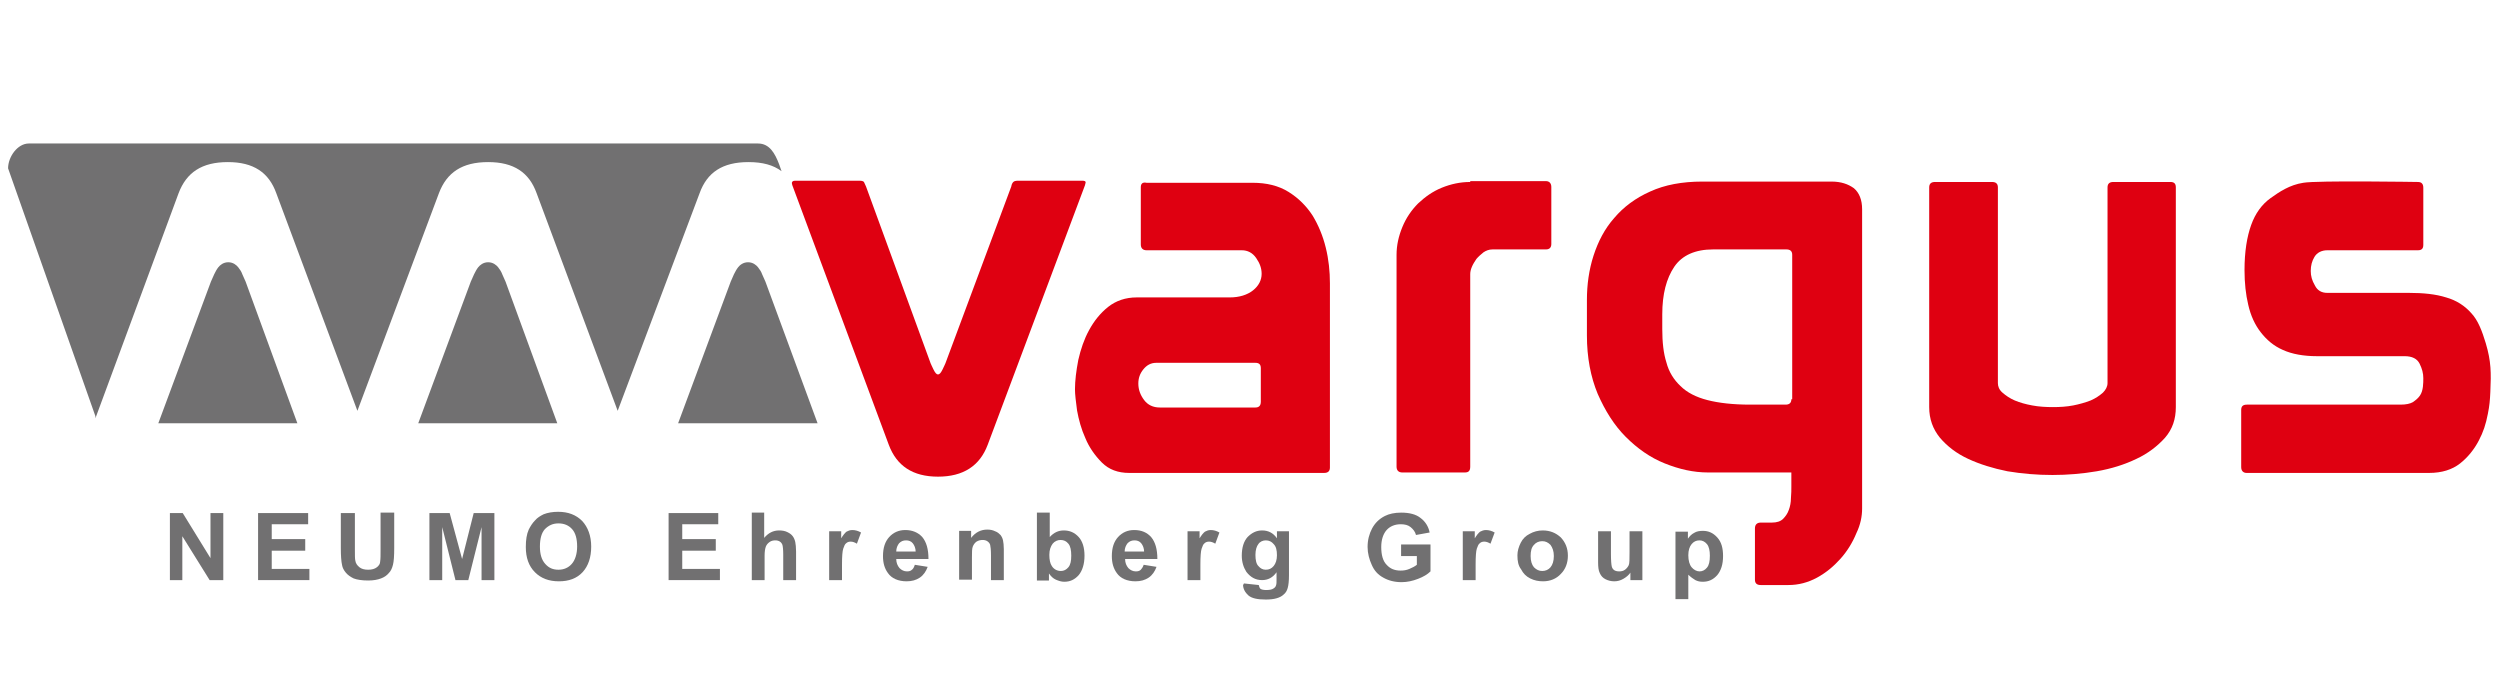
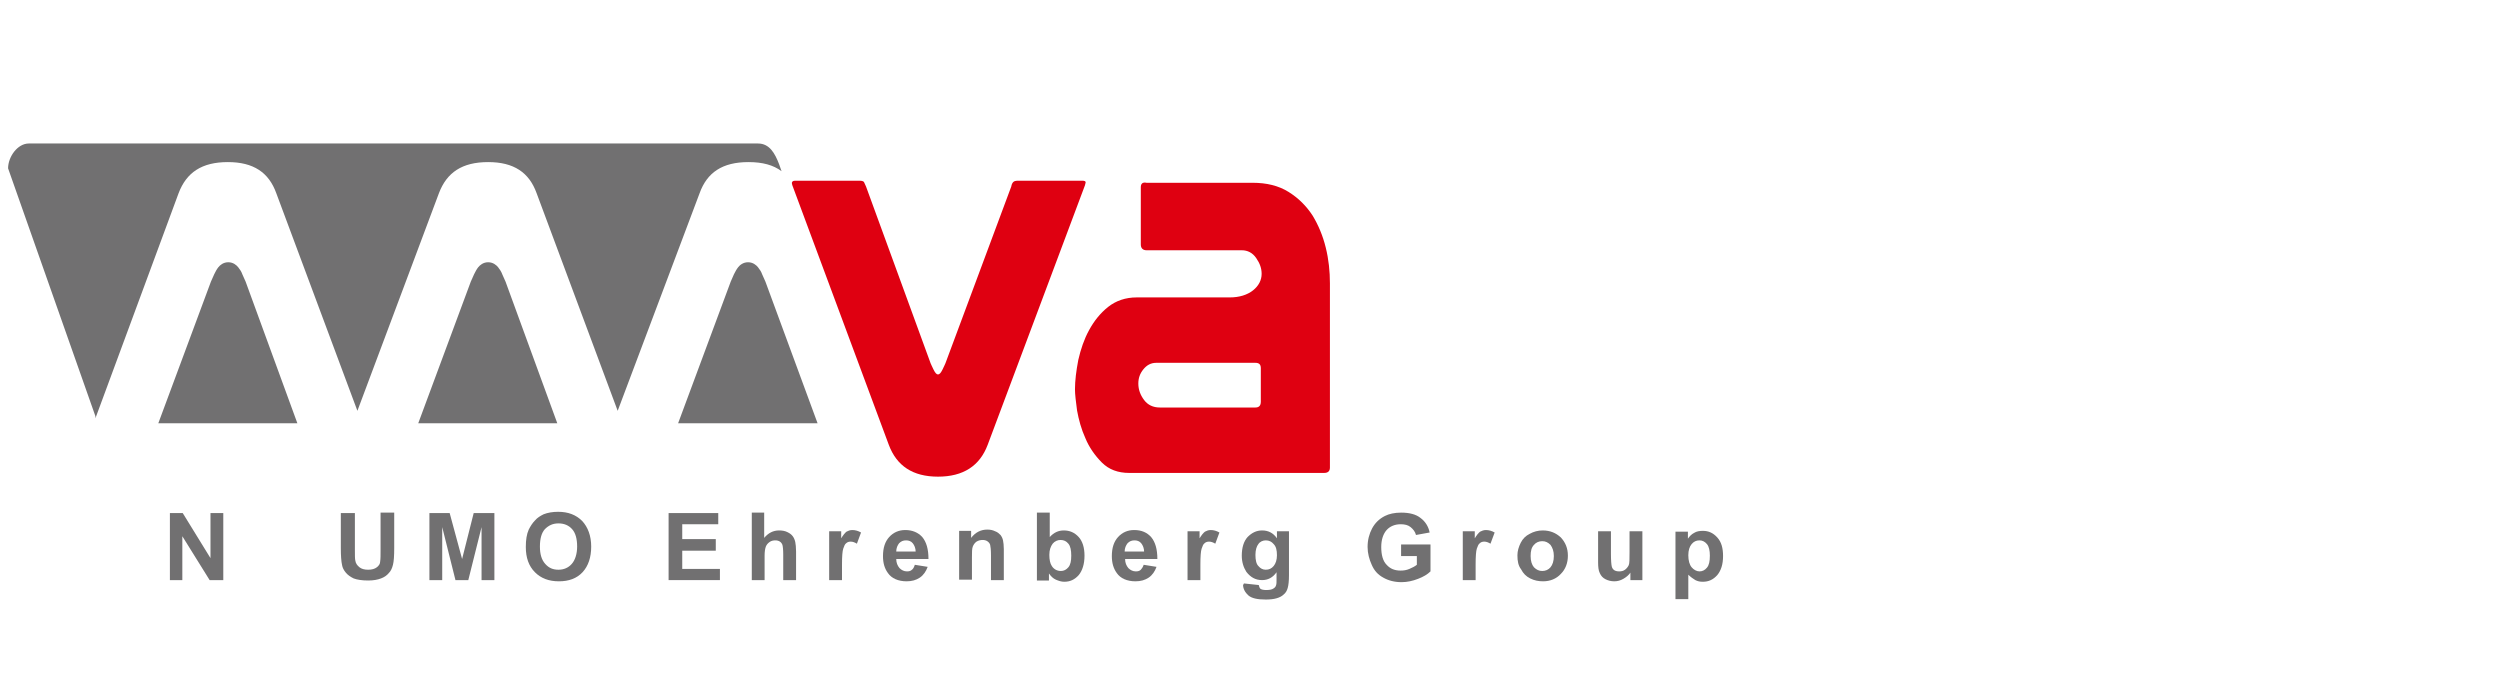
<svg xmlns="http://www.w3.org/2000/svg" width="290" viewBox="0 0 217.5 60" height="80" preserveAspectRatio="xMidYMid meet">
-   <path fill="#df0011" d="M 155.848 34.734 C 155.848 35.059 155.668 35.203 155.344 35.203 L 152.25 35.203 C 150.773 35.203 149.512 35.059 148.539 34.805 C 147.566 34.555 146.777 34.156 146.199 33.582 C 145.625 33.043 145.191 32.359 144.977 31.531 C 144.723 30.738 144.617 29.766 144.617 28.613 L 144.617 27.352 C 144.617 25.59 144.977 24.223 145.66 23.211 C 146.344 22.203 147.496 21.699 149.043 21.699 L 155.418 21.699 C 155.742 21.699 155.922 21.844 155.922 22.168 L 155.922 34.734 Z M 162.004 44.238 L 162.004 18.207 C 162.004 17.379 161.754 16.77 161.285 16.371 C 160.781 16.012 160.168 15.797 159.34 15.797 L 148.109 15.797 C 146.344 15.797 144.832 16.082 143.57 16.66 C 142.273 17.234 141.23 18.027 140.438 18.965 C 139.609 19.898 139.035 21.016 138.637 22.242 C 138.242 23.465 138.062 24.762 138.062 26.094 L 138.062 29.188 C 138.062 31.098 138.387 32.789 139 34.266 C 139.648 35.742 140.438 37.004 141.445 38.012 C 142.453 39.02 143.57 39.812 144.832 40.316 C 146.09 40.82 147.316 41.105 148.613 41.105 L 155.848 41.105 L 155.848 42.332 C 155.848 42.617 155.848 42.941 155.812 43.34 C 155.812 43.699 155.742 44.059 155.633 44.348 C 155.523 44.672 155.344 44.922 155.129 45.141 C 154.914 45.355 154.59 45.465 154.156 45.465 L 153.184 45.465 C 152.859 45.465 152.68 45.645 152.68 45.969 L 152.68 50.434 C 152.68 50.758 152.859 50.898 153.184 50.898 L 155.598 50.898 C 156.461 50.898 157.289 50.684 158.082 50.254 C 158.875 49.82 159.52 49.281 160.133 48.598 C 160.711 47.949 161.176 47.191 161.5 46.398 C 161.863 45.645 162.004 44.922 162.004 44.238 " fill-opacity="1" fill-rule="nonzero" />
  <path fill="#df0011" d="M 94.391 16.121 L 94.426 15.977 C 94.531 15.723 94.281 15.723 94.137 15.723 L 88.555 15.723 C 88.375 15.723 88.23 15.758 88.16 15.832 C 88.09 15.902 88.016 16.012 87.98 16.227 L 82.254 31.602 C 82.219 31.672 82.148 31.855 82.004 32.141 C 81.859 32.43 81.75 32.574 81.605 32.574 C 81.465 32.574 81.355 32.43 81.211 32.141 C 81.066 31.855 80.996 31.672 80.961 31.602 L 75.344 16.227 C 75.27 16.047 75.199 15.902 75.164 15.832 C 75.09 15.758 74.984 15.723 74.766 15.723 L 69.148 15.723 C 68.969 15.723 68.863 15.832 68.898 15.977 L 68.934 16.121 L 77.324 38.695 C 78.008 40.531 79.41 41.469 81.605 41.469 C 83.805 41.469 85.242 40.531 85.93 38.695 Z M 94.391 16.121 " fill-opacity="1" fill-rule="nonzero" />
  <path fill="#df0011" d="M 100.906 35.453 C 100.328 35.453 99.863 35.238 99.539 34.805 C 99.215 34.375 99.035 33.906 99.035 33.367 C 99.035 32.898 99.176 32.5 99.465 32.141 C 99.754 31.781 100.113 31.566 100.582 31.566 L 109.223 31.566 C 109.547 31.566 109.691 31.711 109.691 32.035 L 109.691 34.949 C 109.691 35.273 109.547 35.453 109.223 35.453 Z M 99.25 16.301 L 99.25 21.27 C 99.25 21.594 99.43 21.773 99.754 21.773 L 108.035 21.773 C 108.539 21.773 108.973 21.988 109.293 22.457 C 109.617 22.926 109.762 23.355 109.762 23.824 C 109.762 24.363 109.512 24.867 109.008 25.266 C 108.504 25.66 107.82 25.875 106.992 25.875 L 98.891 25.875 C 97.918 25.875 97.09 26.164 96.406 26.703 C 95.723 27.246 95.18 27.93 94.75 28.723 C 94.316 29.512 94.027 30.379 93.812 31.312 C 93.633 32.25 93.523 33.113 93.523 33.871 C 93.523 34.301 93.598 34.914 93.703 35.707 C 93.848 36.5 94.066 37.328 94.426 38.117 C 94.75 38.91 95.254 39.629 95.863 40.242 C 96.477 40.855 97.27 41.145 98.242 41.145 L 115.199 41.145 C 115.523 41.145 115.703 41 115.703 40.676 L 115.703 24.652 C 115.703 23.609 115.594 22.566 115.344 21.555 C 115.09 20.512 114.695 19.574 114.191 18.746 C 113.652 17.922 112.969 17.234 112.102 16.695 C 111.238 16.156 110.195 15.902 108.973 15.902 L 99.754 15.902 C 99.395 15.832 99.25 15.977 99.25 16.301 " fill-opacity="1" fill-rule="nonzero" />
-   <path fill="#df0011" d="M 127.91 15.832 C 127.047 15.832 126.219 16.012 125.426 16.336 C 124.633 16.66 123.984 17.129 123.371 17.703 C 122.797 18.281 122.328 18.965 122.004 19.758 C 121.68 20.547 121.5 21.34 121.5 22.168 L 121.5 40.602 C 121.5 40.926 121.68 41.105 122.004 41.105 L 127.441 41.105 C 127.766 41.105 127.91 40.961 127.91 40.602 L 127.91 23.859 C 127.91 23.68 127.945 23.465 128.055 23.211 C 128.16 22.961 128.305 22.746 128.449 22.527 C 128.629 22.312 128.844 22.133 129.062 21.953 C 129.277 21.809 129.531 21.699 129.852 21.699 L 134.496 21.699 C 134.82 21.699 134.965 21.52 134.965 21.23 L 134.965 16.266 C 134.965 15.941 134.785 15.758 134.496 15.758 L 127.91 15.758 Z M 127.91 15.832 " fill-opacity="1" fill-rule="nonzero" />
-   <path fill="#df0011" d="M 183.355 16.301 L 183.355 33.328 C 183.355 33.617 183.211 33.906 182.961 34.156 C 182.672 34.41 182.312 34.66 181.879 34.844 C 181.41 35.023 180.906 35.168 180.367 35.273 C 179.793 35.383 179.215 35.418 178.605 35.418 C 177.992 35.418 177.379 35.383 176.805 35.273 C 176.227 35.168 175.723 35.023 175.293 34.844 C 174.859 34.66 174.5 34.41 174.211 34.156 C 173.922 33.906 173.816 33.617 173.816 33.328 L 173.816 16.301 C 173.816 15.977 173.637 15.832 173.312 15.832 L 168.344 15.832 C 168.02 15.832 167.84 15.977 167.84 16.301 L 167.84 35.418 C 167.84 36.461 168.164 37.328 168.773 38.082 C 169.422 38.84 170.215 39.449 171.223 39.918 C 172.23 40.387 173.383 40.746 174.645 41 C 175.938 41.215 177.234 41.324 178.566 41.324 C 179.863 41.324 181.16 41.215 182.422 41 C 183.68 40.781 184.832 40.422 185.875 39.918 C 186.883 39.449 187.711 38.801 188.359 38.082 C 189.008 37.328 189.297 36.461 189.297 35.418 L 189.297 16.301 C 189.297 15.977 189.152 15.832 188.828 15.832 L 183.859 15.832 C 183.535 15.832 183.355 15.977 183.355 16.301 " fill-opacity="1" fill-rule="nonzero" />
-   <path fill="#df0011" d="M 194.984 35.672 L 194.984 40.641 C 194.984 40.961 195.164 41.145 195.453 41.145 L 211.332 41.145 C 212.449 41.145 213.348 40.855 214.031 40.316 C 214.715 39.773 215.258 39.09 215.652 38.336 C 216.047 37.578 216.266 36.93 216.445 35.996 C 216.59 35.273 216.625 34.844 216.66 34.086 C 216.734 32.43 216.734 31.457 216.266 29.875 C 215.941 28.793 215.582 27.855 215.004 27.246 C 214.43 26.598 213.707 26.129 212.809 25.875 C 211.906 25.59 210.828 25.48 209.566 25.48 L 202.477 25.48 C 201.969 25.48 201.609 25.266 201.395 24.832 C 201.141 24.402 201.035 24.004 201.035 23.574 C 201.035 23.105 201.141 22.707 201.359 22.348 C 201.574 21.988 201.969 21.773 202.477 21.773 L 210.359 21.773 C 210.684 21.773 210.828 21.629 210.828 21.305 L 210.828 16.336 C 210.828 16.012 210.684 15.832 210.359 15.832 C 210.359 15.832 201.574 15.688 200.387 15.902 C 199.199 16.082 198.297 16.695 197.543 17.234 C 196.785 17.777 196.211 18.566 195.852 19.574 C 195.488 20.586 195.273 21.879 195.273 23.5 C 195.273 24.617 195.383 25.625 195.598 26.523 C 195.812 27.461 196.176 28.254 196.68 28.902 C 197.184 29.551 197.793 30.09 198.621 30.449 C 199.414 30.809 200.422 30.988 201.574 30.988 L 209.207 30.988 C 209.855 30.988 210.289 31.207 210.504 31.637 C 210.719 32.07 210.828 32.465 210.828 32.898 C 210.828 33.113 210.828 33.367 210.793 33.652 C 210.754 33.941 210.684 34.195 210.539 34.41 C 210.395 34.625 210.18 34.805 209.926 34.984 C 209.676 35.129 209.316 35.203 208.848 35.203 L 195.488 35.203 C 195.129 35.203 194.984 35.348 194.984 35.672 " fill-opacity="1" fill-rule="nonzero" />
  <path fill="#717071" d="M 14.781 50.469 L 14.781 44.637 L 15.898 44.637 L 18.312 48.559 L 18.312 44.637 L 19.426 44.637 L 19.426 50.469 L 18.238 50.469 L 15.863 46.652 L 15.863 50.469 Z M 14.781 50.469 " fill-opacity="1" fill-rule="nonzero" />
-   <path fill="#717071" d="M 22.453 50.469 L 22.453 44.637 L 26.809 44.637 L 26.809 45.609 L 23.641 45.609 L 23.641 46.902 L 26.555 46.902 L 26.555 47.91 L 23.641 47.91 L 23.641 49.496 L 26.918 49.496 L 26.918 50.469 Z M 22.453 50.469 " fill-opacity="1" fill-rule="nonzero" />
  <path fill="#717071" d="M 29.688 44.637 L 30.875 44.637 L 30.875 47.805 C 30.875 48.309 30.875 48.633 30.914 48.777 C 30.949 49.027 31.094 49.207 31.273 49.352 C 31.453 49.496 31.703 49.566 32.027 49.566 C 32.352 49.566 32.605 49.496 32.785 49.352 C 32.965 49.207 33.074 49.062 33.074 48.848 C 33.109 48.633 33.109 48.309 33.109 47.84 L 33.109 44.598 L 34.297 44.598 L 34.297 47.66 C 34.297 48.379 34.262 48.848 34.188 49.137 C 34.117 49.426 34.008 49.676 33.828 49.855 C 33.648 50.07 33.434 50.215 33.145 50.324 C 32.855 50.434 32.496 50.504 32.027 50.504 C 31.488 50.504 31.059 50.434 30.77 50.324 C 30.48 50.18 30.266 50.035 30.086 49.82 C 29.906 49.605 29.797 49.387 29.762 49.172 C 29.688 48.848 29.652 48.344 29.652 47.695 L 29.652 44.637 Z M 29.688 44.637 " fill-opacity="1" fill-rule="nonzero" />
  <path fill="#717071" d="M 37.359 50.469 L 37.359 44.637 L 39.121 44.637 L 40.203 48.633 L 41.211 44.637 L 43.012 44.637 L 43.012 50.469 L 41.895 50.469 L 41.895 45.859 L 40.742 50.469 L 39.625 50.469 L 38.473 45.859 L 38.473 50.469 Z M 37.359 50.469 " fill-opacity="1" fill-rule="nonzero" />
  <path fill="#717071" d="M 46.973 47.551 C 46.973 48.199 47.113 48.703 47.438 49.062 C 47.762 49.426 48.121 49.566 48.59 49.566 C 49.059 49.566 49.457 49.387 49.742 49.062 C 50.031 48.738 50.211 48.199 50.211 47.551 C 50.211 46.867 50.066 46.363 49.777 46.039 C 49.492 45.715 49.094 45.535 48.59 45.535 C 48.086 45.535 47.727 45.715 47.402 46.039 C 47.113 46.363 46.973 46.867 46.973 47.551 M 45.746 47.586 C 45.746 46.977 45.82 46.473 46 46.074 C 46.145 45.789 46.324 45.5 46.539 45.285 C 46.754 45.031 47.008 44.887 47.293 44.742 C 47.656 44.598 48.086 44.527 48.555 44.527 C 49.418 44.527 50.102 44.781 50.645 45.32 C 51.148 45.859 51.434 46.617 51.434 47.551 C 51.434 48.488 51.184 49.242 50.68 49.785 C 50.176 50.324 49.492 50.574 48.629 50.574 C 47.762 50.574 47.078 50.324 46.539 49.785 C 46 49.242 45.746 48.523 45.746 47.586 " fill-opacity="1" fill-rule="nonzero" />
  <path fill="#717071" d="M 58.168 50.469 L 58.168 44.637 L 62.488 44.637 L 62.488 45.609 L 59.355 45.609 L 59.355 46.902 L 62.273 46.902 L 62.273 47.91 L 59.355 47.91 L 59.355 49.496 L 62.633 49.496 L 62.633 50.469 Z M 58.168 50.469 " fill-opacity="1" fill-rule="nonzero" />
  <path fill="#717071" d="M 66.484 44.637 L 66.484 46.797 C 66.844 46.363 67.277 46.148 67.781 46.148 C 68.035 46.148 68.285 46.184 68.5 46.293 C 68.719 46.398 68.863 46.508 68.969 46.652 C 69.078 46.797 69.148 46.977 69.188 47.156 C 69.223 47.336 69.258 47.625 69.258 47.984 L 69.258 50.469 L 68.141 50.469 L 68.141 48.234 C 68.141 47.805 68.105 47.516 68.07 47.406 C 68.035 47.301 67.961 47.191 67.855 47.121 C 67.746 47.047 67.602 47.012 67.457 47.012 C 67.277 47.012 67.098 47.047 66.953 47.156 C 66.809 47.262 66.703 47.371 66.629 47.551 C 66.559 47.73 66.52 48.02 66.52 48.344 L 66.52 50.469 L 65.406 50.469 L 65.406 44.598 L 66.484 44.598 Z M 66.484 44.637 " fill-opacity="1" fill-rule="nonzero" />
  <path fill="#717071" d="M 73.254 50.469 L 72.137 50.469 L 72.137 46.219 L 73.184 46.219 L 73.184 46.832 C 73.363 46.543 73.508 46.363 73.648 46.254 C 73.793 46.184 73.938 46.113 74.156 46.113 C 74.406 46.113 74.66 46.184 74.91 46.328 L 74.551 47.301 C 74.371 47.191 74.191 47.121 74.012 47.121 C 73.867 47.121 73.723 47.156 73.613 47.266 C 73.508 47.336 73.434 47.516 73.363 47.73 C 73.289 47.949 73.254 48.414 73.254 49.137 Z M 73.254 50.469 " fill-opacity="1" fill-rule="nonzero" />
  <path fill="#717071" d="M 79.664 48.02 C 79.664 47.695 79.555 47.445 79.41 47.262 C 79.266 47.082 79.051 47.012 78.836 47.012 C 78.582 47.012 78.402 47.082 78.223 47.262 C 78.078 47.445 77.973 47.695 77.973 47.984 L 79.664 47.984 Z M 79.59 49.137 L 80.707 49.316 C 80.562 49.711 80.348 50.035 80.023 50.254 C 79.699 50.469 79.34 50.574 78.871 50.574 C 78.152 50.574 77.574 50.324 77.25 49.855 C 76.961 49.461 76.82 48.992 76.82 48.379 C 76.82 47.66 77 47.121 77.359 46.723 C 77.719 46.328 78.188 46.113 78.762 46.113 C 79.375 46.113 79.879 46.328 80.238 46.723 C 80.598 47.156 80.777 47.77 80.777 48.633 L 77.973 48.633 C 77.973 48.957 78.078 49.207 78.258 49.426 C 78.438 49.605 78.656 49.711 78.906 49.711 C 79.086 49.711 79.23 49.676 79.34 49.566 C 79.445 49.496 79.52 49.352 79.59 49.137 " fill-opacity="1" fill-rule="nonzero" />
  <path fill="#717071" d="M 87.332 50.469 L 86.215 50.469 L 86.215 48.309 C 86.215 47.84 86.18 47.551 86.145 47.406 C 86.109 47.262 86 47.156 85.891 47.082 C 85.785 47.012 85.641 46.977 85.496 46.977 C 85.316 46.977 85.137 47.012 84.957 47.121 C 84.812 47.227 84.703 47.371 84.633 47.551 C 84.559 47.73 84.559 48.055 84.559 48.523 L 84.559 50.434 L 83.445 50.434 L 83.445 46.184 L 84.488 46.184 L 84.488 46.797 C 84.848 46.328 85.316 46.074 85.891 46.074 C 86.145 46.074 86.359 46.113 86.574 46.219 C 86.793 46.293 86.938 46.438 87.043 46.543 C 87.152 46.688 87.223 46.832 87.262 47.012 C 87.297 47.191 87.332 47.445 87.332 47.77 Z M 87.332 50.469 " fill-opacity="1" fill-rule="nonzero" />
  <path fill="#717071" d="M 91.293 48.273 C 91.293 48.703 91.363 49.027 91.508 49.242 C 91.688 49.531 91.977 49.676 92.301 49.676 C 92.551 49.676 92.77 49.566 92.949 49.352 C 93.129 49.137 93.199 48.812 93.199 48.344 C 93.199 47.875 93.129 47.516 92.949 47.301 C 92.77 47.082 92.551 46.977 92.266 46.977 C 92.012 46.977 91.762 47.082 91.582 47.301 C 91.402 47.551 91.293 47.84 91.293 48.273 M 90.211 50.469 L 90.211 44.598 L 91.328 44.598 L 91.328 46.723 C 91.688 46.328 92.086 46.148 92.551 46.148 C 93.059 46.148 93.488 46.328 93.848 46.723 C 94.172 47.082 94.352 47.625 94.352 48.344 C 94.352 49.062 94.172 49.641 93.848 50.035 C 93.488 50.434 93.094 50.613 92.59 50.613 C 92.336 50.613 92.121 50.539 91.867 50.434 C 91.617 50.324 91.438 50.145 91.258 49.891 L 91.258 50.504 L 90.211 50.504 Z M 90.211 50.469 " fill-opacity="1" fill-rule="nonzero" />
  <path fill="#717071" d="M 99.539 48.02 C 99.539 47.695 99.43 47.445 99.285 47.262 C 99.141 47.082 98.926 47.012 98.711 47.012 C 98.457 47.012 98.277 47.082 98.098 47.262 C 97.953 47.445 97.844 47.695 97.844 47.984 L 99.539 47.984 Z M 99.5 49.137 L 100.617 49.316 C 100.473 49.711 100.258 50.035 99.934 50.254 C 99.609 50.469 99.25 50.574 98.781 50.574 C 98.062 50.574 97.484 50.324 97.16 49.855 C 96.875 49.461 96.73 48.992 96.73 48.379 C 96.73 47.66 96.91 47.121 97.27 46.723 C 97.629 46.328 98.098 46.113 98.672 46.113 C 99.32 46.113 99.789 46.328 100.148 46.723 C 100.508 47.156 100.691 47.77 100.691 48.633 L 97.883 48.633 C 97.883 48.957 97.988 49.207 98.168 49.426 C 98.348 49.605 98.566 49.711 98.816 49.711 C 98.996 49.711 99.141 49.676 99.25 49.566 C 99.32 49.496 99.43 49.352 99.5 49.137 " fill-opacity="1" fill-rule="nonzero" />
  <path fill="#717071" d="M 104.434 50.469 L 103.316 50.469 L 103.316 46.219 L 104.363 46.219 L 104.363 46.832 C 104.543 46.543 104.688 46.363 104.832 46.254 C 104.973 46.184 105.117 46.113 105.336 46.113 C 105.586 46.113 105.84 46.184 106.09 46.328 L 105.73 47.301 C 105.551 47.191 105.371 47.121 105.191 47.121 C 105.047 47.121 104.902 47.156 104.793 47.266 C 104.688 47.336 104.613 47.516 104.543 47.73 C 104.469 47.949 104.434 48.414 104.434 49.137 Z M 104.434 50.469 " fill-opacity="1" fill-rule="nonzero" />
  <path fill="#717071" d="M 109.223 48.273 C 109.223 48.703 109.293 49.062 109.477 49.242 C 109.656 49.461 109.871 49.566 110.121 49.566 C 110.41 49.566 110.629 49.461 110.809 49.242 C 110.988 49.027 111.094 48.703 111.094 48.309 C 111.094 47.875 111.023 47.551 110.809 47.336 C 110.629 47.121 110.41 47.012 110.121 47.012 C 109.871 47.012 109.617 47.121 109.477 47.336 C 109.332 47.516 109.223 47.84 109.223 48.273 M 108.215 50.758 L 109.512 50.898 C 109.547 51.043 109.582 51.152 109.656 51.223 C 109.762 51.297 109.941 51.332 110.16 51.332 C 110.445 51.332 110.664 51.297 110.809 51.188 C 110.914 51.117 110.988 51.043 111.023 50.898 C 111.059 50.793 111.059 50.648 111.059 50.395 L 111.059 49.785 C 110.734 50.254 110.305 50.469 109.801 50.469 C 109.223 50.469 108.789 50.215 108.43 49.746 C 108.18 49.352 108.035 48.883 108.035 48.344 C 108.035 47.625 108.215 47.082 108.539 46.723 C 108.898 46.363 109.293 46.148 109.801 46.148 C 110.34 46.148 110.77 46.363 111.094 46.832 L 111.094 46.219 L 112.141 46.219 L 112.141 50.035 C 112.141 50.539 112.102 50.898 112.031 51.152 C 111.961 51.402 111.852 51.586 111.672 51.727 C 111.527 51.871 111.312 51.98 111.059 52.051 C 110.809 52.125 110.484 52.16 110.121 52.16 C 109.402 52.16 108.898 52.051 108.609 51.801 C 108.324 51.547 108.145 51.223 108.145 50.863 C 108.215 50.863 108.215 50.793 108.215 50.758 " fill-opacity="1" fill-rule="nonzero" />
  <path fill="#717071" d="M 121.895 48.344 L 121.895 47.371 L 124.453 47.371 L 124.453 49.711 C 124.199 49.965 123.84 50.18 123.371 50.359 C 122.906 50.539 122.438 50.648 121.934 50.648 C 121.32 50.648 120.781 50.504 120.348 50.254 C 119.879 50 119.555 49.641 119.34 49.137 C 119.125 48.668 118.98 48.129 118.98 47.586 C 118.98 46.977 119.125 46.438 119.375 45.969 C 119.629 45.5 119.988 45.141 120.492 44.887 C 120.852 44.707 121.32 44.598 121.895 44.598 C 122.617 44.598 123.191 44.742 123.59 45.066 C 123.984 45.355 124.273 45.789 124.379 46.328 L 123.191 46.543 C 123.121 46.254 122.941 46.039 122.723 45.859 C 122.508 45.68 122.219 45.609 121.859 45.609 C 121.355 45.609 120.926 45.789 120.637 46.113 C 120.348 46.438 120.168 46.941 120.168 47.586 C 120.168 48.273 120.312 48.812 120.637 49.137 C 120.961 49.496 121.355 49.641 121.859 49.641 C 122.113 49.641 122.363 49.605 122.617 49.496 C 122.867 49.387 123.086 49.281 123.266 49.137 L 123.266 48.379 L 121.895 48.379 Z M 121.895 48.344 " fill-opacity="1" fill-rule="nonzero" />
  <path fill="#717071" d="M 128.379 50.469 L 127.262 50.469 L 127.262 46.219 L 128.305 46.219 L 128.305 46.832 C 128.484 46.543 128.629 46.363 128.773 46.254 C 128.918 46.184 129.062 46.113 129.277 46.113 C 129.531 46.113 129.781 46.184 130.035 46.328 L 129.672 47.301 C 129.492 47.191 129.312 47.121 129.133 47.121 C 128.988 47.121 128.844 47.156 128.738 47.266 C 128.629 47.336 128.559 47.516 128.484 47.73 C 128.414 47.949 128.379 48.414 128.379 49.137 Z M 128.379 50.469 " fill-opacity="1" fill-rule="nonzero" />
  <path fill="#717071" d="M 133.164 48.379 C 133.164 48.812 133.273 49.137 133.453 49.352 C 133.672 49.566 133.887 49.676 134.176 49.676 C 134.461 49.676 134.715 49.566 134.895 49.352 C 135.074 49.137 135.184 48.812 135.184 48.379 C 135.184 47.949 135.074 47.66 134.895 47.406 C 134.68 47.191 134.461 47.082 134.176 47.082 C 133.887 47.082 133.633 47.191 133.453 47.406 C 133.238 47.625 133.164 47.949 133.164 48.379 M 132.016 48.309 C 132.016 47.949 132.121 47.586 132.301 47.227 C 132.48 46.867 132.734 46.617 133.094 46.438 C 133.418 46.254 133.812 46.148 134.211 46.148 C 134.859 46.148 135.363 46.363 135.793 46.758 C 136.191 47.191 136.406 47.695 136.406 48.344 C 136.406 48.992 136.191 49.531 135.793 49.93 C 135.398 50.359 134.859 50.574 134.246 50.574 C 133.852 50.574 133.488 50.504 133.129 50.324 C 132.77 50.145 132.52 49.891 132.336 49.531 C 132.086 49.207 132.016 48.812 132.016 48.309 " fill-opacity="1" fill-rule="nonzero" />
  <path fill="#717071" d="M 141.844 50.469 L 141.844 49.82 C 141.699 50.035 141.484 50.215 141.23 50.359 C 140.98 50.504 140.727 50.574 140.438 50.574 C 140.152 50.574 139.898 50.504 139.684 50.395 C 139.465 50.289 139.285 50.109 139.18 49.855 C 139.07 49.641 139.035 49.316 139.035 48.918 L 139.035 46.219 L 140.152 46.219 L 140.152 48.164 C 140.152 48.777 140.188 49.137 140.223 49.281 C 140.258 49.426 140.332 49.531 140.438 49.605 C 140.547 49.676 140.691 49.711 140.871 49.711 C 141.051 49.711 141.23 49.676 141.375 49.566 C 141.52 49.461 141.629 49.316 141.699 49.172 C 141.77 49.027 141.77 48.633 141.77 48.02 L 141.77 46.219 L 142.887 46.219 L 142.887 50.469 Z M 141.844 50.469 " fill-opacity="1" fill-rule="nonzero" />
  <path fill="#717071" d="M 146.883 48.309 C 146.883 48.777 146.992 49.137 147.172 49.352 C 147.352 49.566 147.605 49.711 147.855 49.711 C 148.109 49.711 148.324 49.605 148.504 49.387 C 148.684 49.172 148.758 48.848 148.758 48.344 C 148.758 47.91 148.684 47.551 148.504 47.336 C 148.324 47.121 148.109 47.012 147.855 47.012 C 147.566 47.012 147.352 47.121 147.172 47.336 C 146.992 47.551 146.883 47.875 146.883 48.309 M 145.805 46.254 L 146.848 46.254 L 146.848 46.867 C 146.992 46.652 147.172 46.473 147.387 46.363 C 147.605 46.219 147.891 46.184 148.145 46.184 C 148.648 46.184 149.043 46.363 149.402 46.758 C 149.766 47.156 149.906 47.695 149.906 48.379 C 149.906 49.102 149.727 49.641 149.402 50.035 C 149.043 50.434 148.648 50.613 148.145 50.613 C 147.891 50.613 147.711 50.574 147.496 50.469 C 147.316 50.359 147.102 50.215 146.883 50 L 146.883 52.125 L 145.766 52.125 L 145.766 46.254 Z M 145.805 46.254 " fill-opacity="1" fill-rule="nonzero" />
-   <path fill="#717071" d="M 13.773 36.824 L 18.348 24.508 L 18.637 23.859 C 18.742 23.645 18.852 23.43 18.996 23.25 C 19.141 23.07 19.426 22.816 19.859 22.816 C 20.293 22.816 20.578 23.07 20.723 23.25 C 20.867 23.43 21.012 23.645 21.082 23.859 L 21.371 24.508 L 25.871 36.824 Z M 8.301 36.391 L 8.301 36.211 L 0.703 14.645 C 0.703 13.637 1.531 12.484 2.504 12.484 L 65.945 12.484 C 66.953 12.484 67.422 13.348 67.781 14.285 L 67.996 14.895 C 67.277 14.355 66.34 14.102 65.117 14.102 C 62.848 14.102 61.516 15.004 60.867 16.805 L 53.738 35.742 L 46.684 16.805 C 46.035 15.004 44.703 14.102 42.469 14.102 C 40.203 14.102 38.871 15.004 38.188 16.805 L 31.094 35.742 L 24.035 16.805 C 23.387 15.004 22.055 14.102 19.824 14.102 C 17.555 14.102 16.223 15.004 15.539 16.805 Z M 58.996 36.824 L 63.57 24.508 L 63.855 23.859 C 63.965 23.645 64.074 23.43 64.219 23.25 C 64.359 23.07 64.648 22.816 65.082 22.816 C 65.512 22.816 65.801 23.07 65.945 23.25 C 66.09 23.43 66.234 23.645 66.305 23.859 L 66.594 24.508 L 71.129 36.824 Z M 36.387 36.824 L 40.957 24.508 L 41.246 23.859 C 41.355 23.645 41.461 23.43 41.605 23.25 C 41.75 23.07 42.039 22.816 42.469 22.816 C 42.902 22.816 43.191 23.07 43.336 23.25 C 43.477 23.43 43.621 23.645 43.695 23.859 L 43.984 24.508 L 48.484 36.824 Z M 36.387 36.824 " fill-opacity="1" fill-rule="nonzero" />
+   <path fill="#717071" d="M 13.773 36.824 L 18.348 24.508 L 18.637 23.859 C 18.742 23.645 18.852 23.43 18.996 23.25 C 19.141 23.07 19.426 22.816 19.859 22.816 C 20.293 22.816 20.578 23.07 20.723 23.25 C 20.867 23.43 21.012 23.645 21.082 23.859 L 21.371 24.508 L 25.871 36.824 Z M 8.301 36.391 L 8.301 36.211 L 0.703 14.645 C 0.703 13.637 1.531 12.484 2.504 12.484 L 65.945 12.484 C 66.953 12.484 67.422 13.348 67.781 14.285 L 67.996 14.895 C 67.277 14.355 66.34 14.102 65.117 14.102 C 62.848 14.102 61.516 15.004 60.867 16.805 L 53.738 35.742 L 46.684 16.805 C 46.035 15.004 44.703 14.102 42.469 14.102 C 40.203 14.102 38.871 15.004 38.188 16.805 L 31.094 35.742 L 24.035 16.805 C 23.387 15.004 22.055 14.102 19.824 14.102 C 17.555 14.102 16.223 15.004 15.539 16.805 Z M 58.996 36.824 L 63.57 24.508 L 63.855 23.859 C 63.965 23.645 64.074 23.43 64.219 23.25 C 64.359 23.07 64.648 22.816 65.082 22.816 C 65.512 22.816 65.801 23.07 65.945 23.25 C 66.09 23.43 66.234 23.645 66.305 23.859 L 66.594 24.508 L 71.129 36.824 Z M 36.387 36.824 L 40.957 24.508 L 41.246 23.859 C 41.355 23.645 41.461 23.43 41.605 23.25 C 41.75 23.07 42.039 22.816 42.469 22.816 C 42.902 22.816 43.191 23.07 43.336 23.25 C 43.477 23.43 43.621 23.645 43.695 23.859 L 43.984 24.508 L 48.484 36.824 M 36.387 36.824 " fill-opacity="1" fill-rule="nonzero" />
</svg>